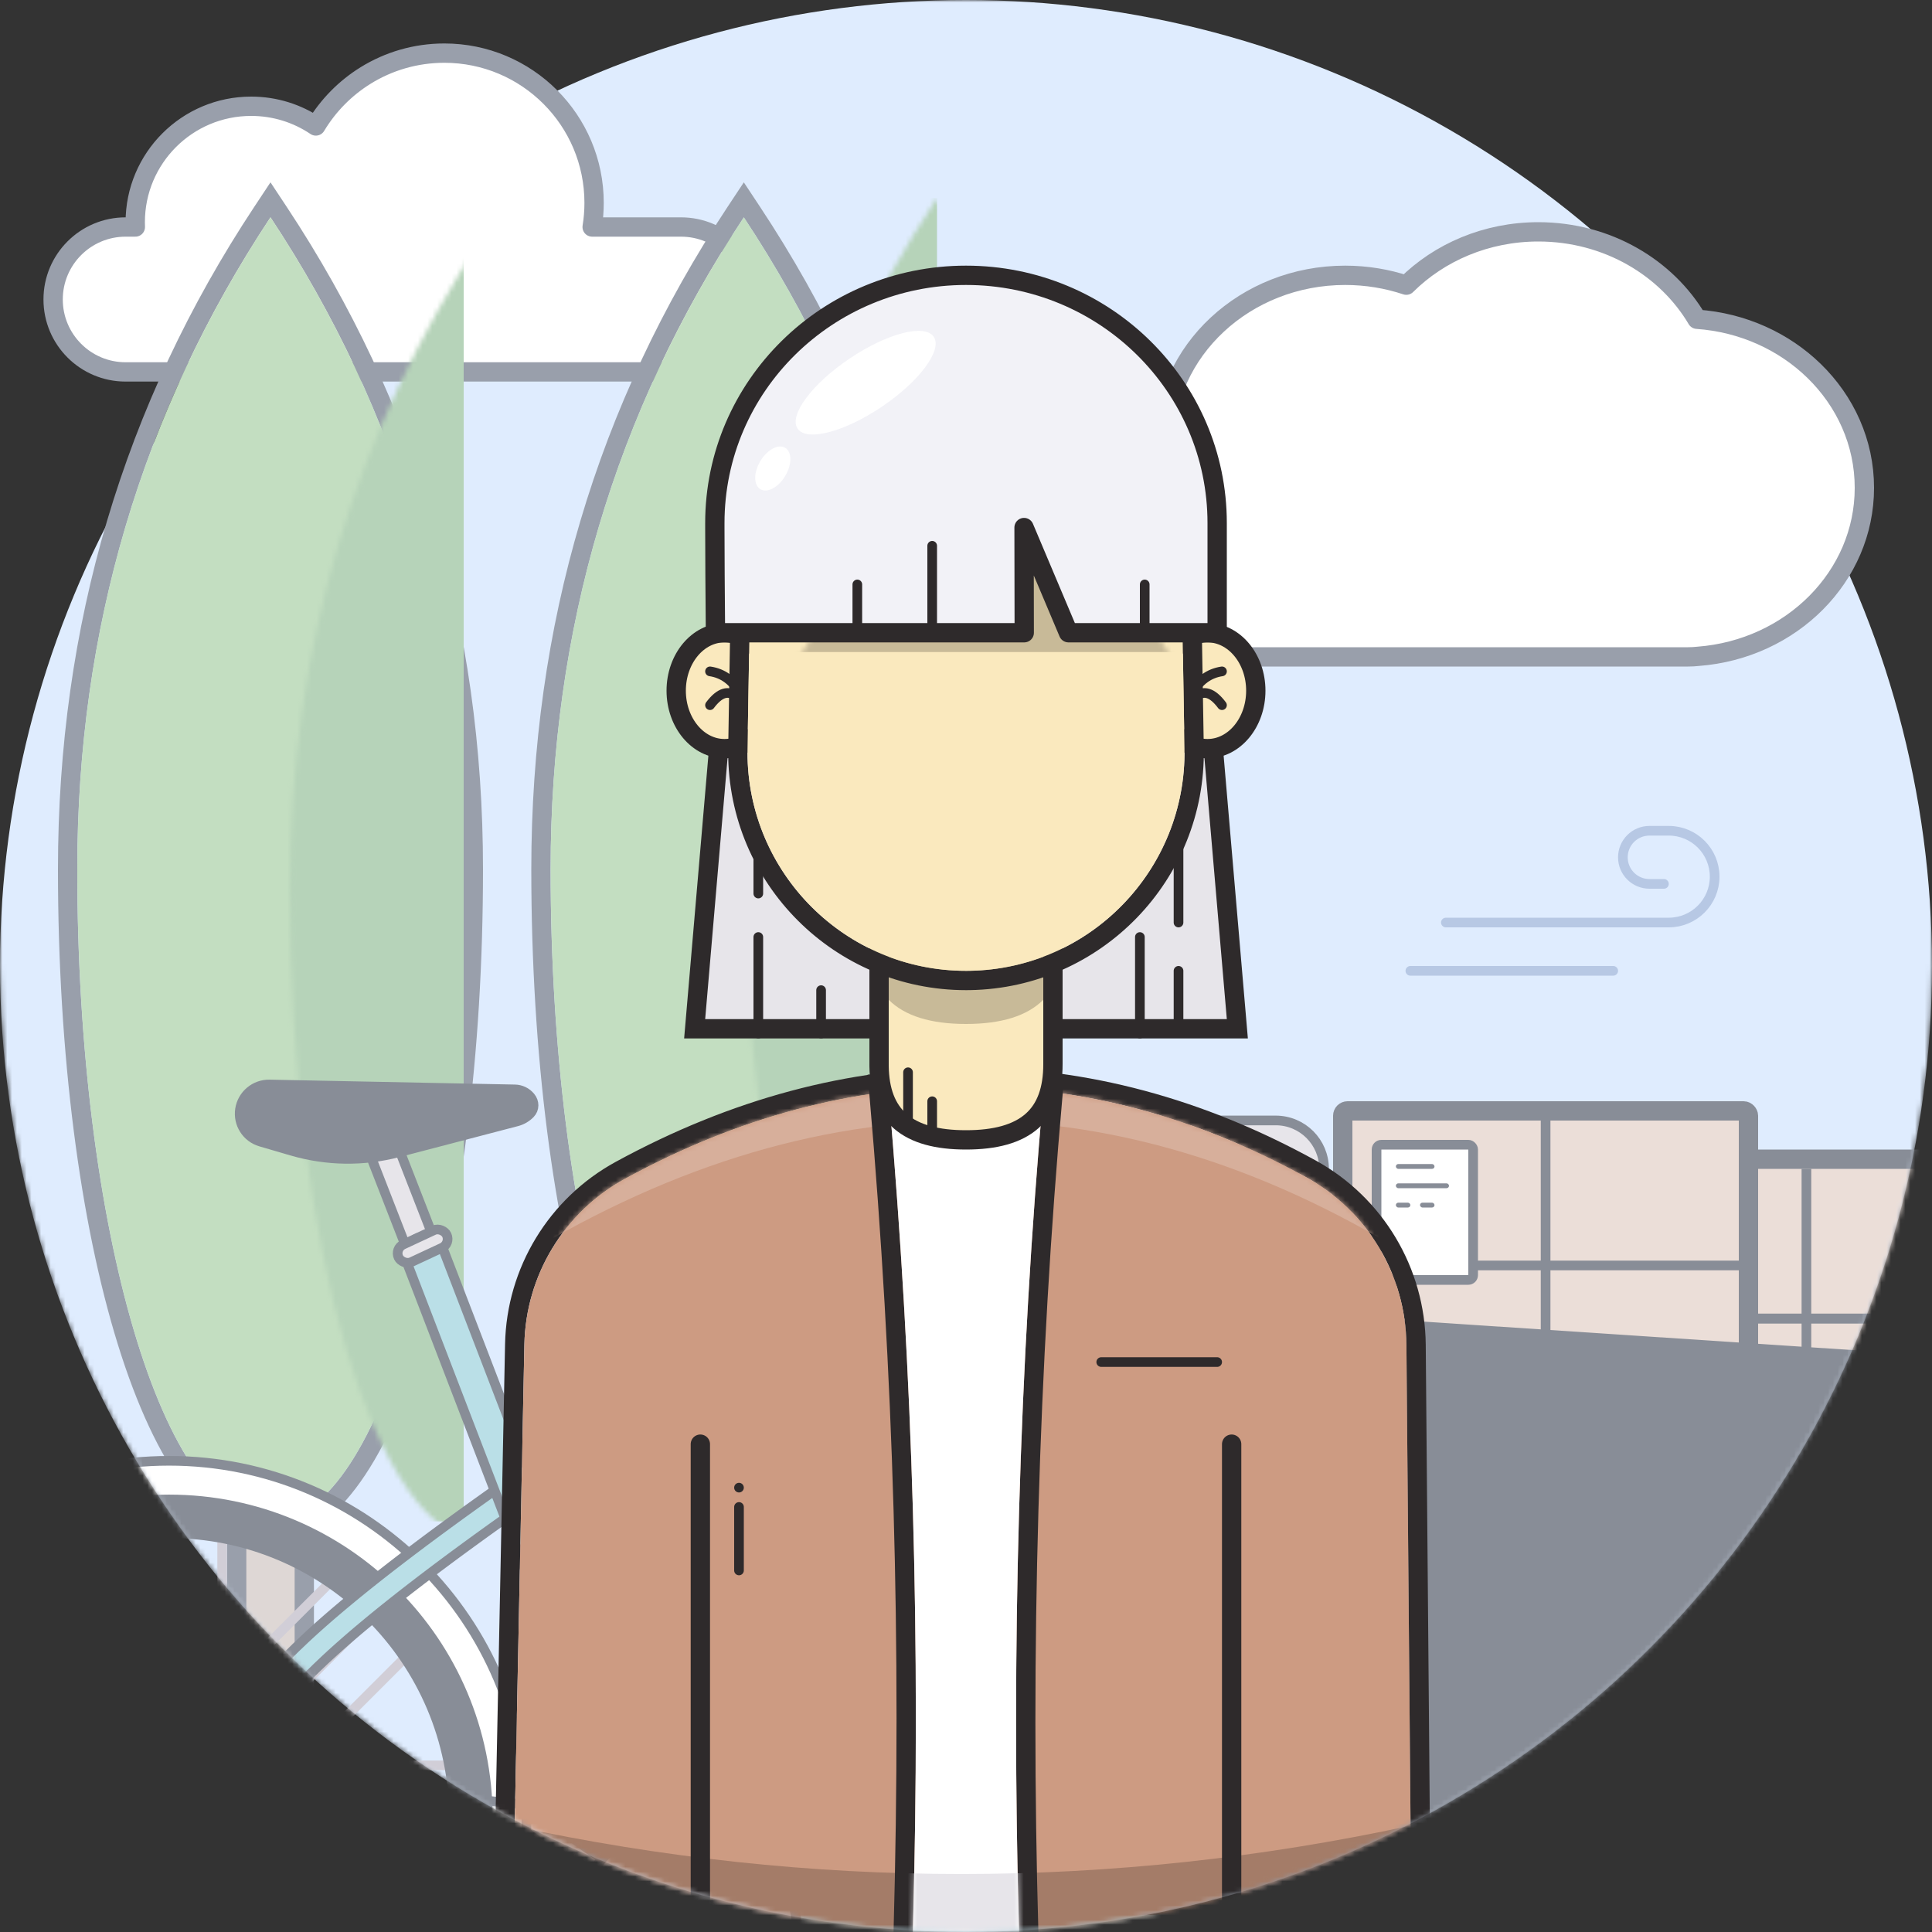
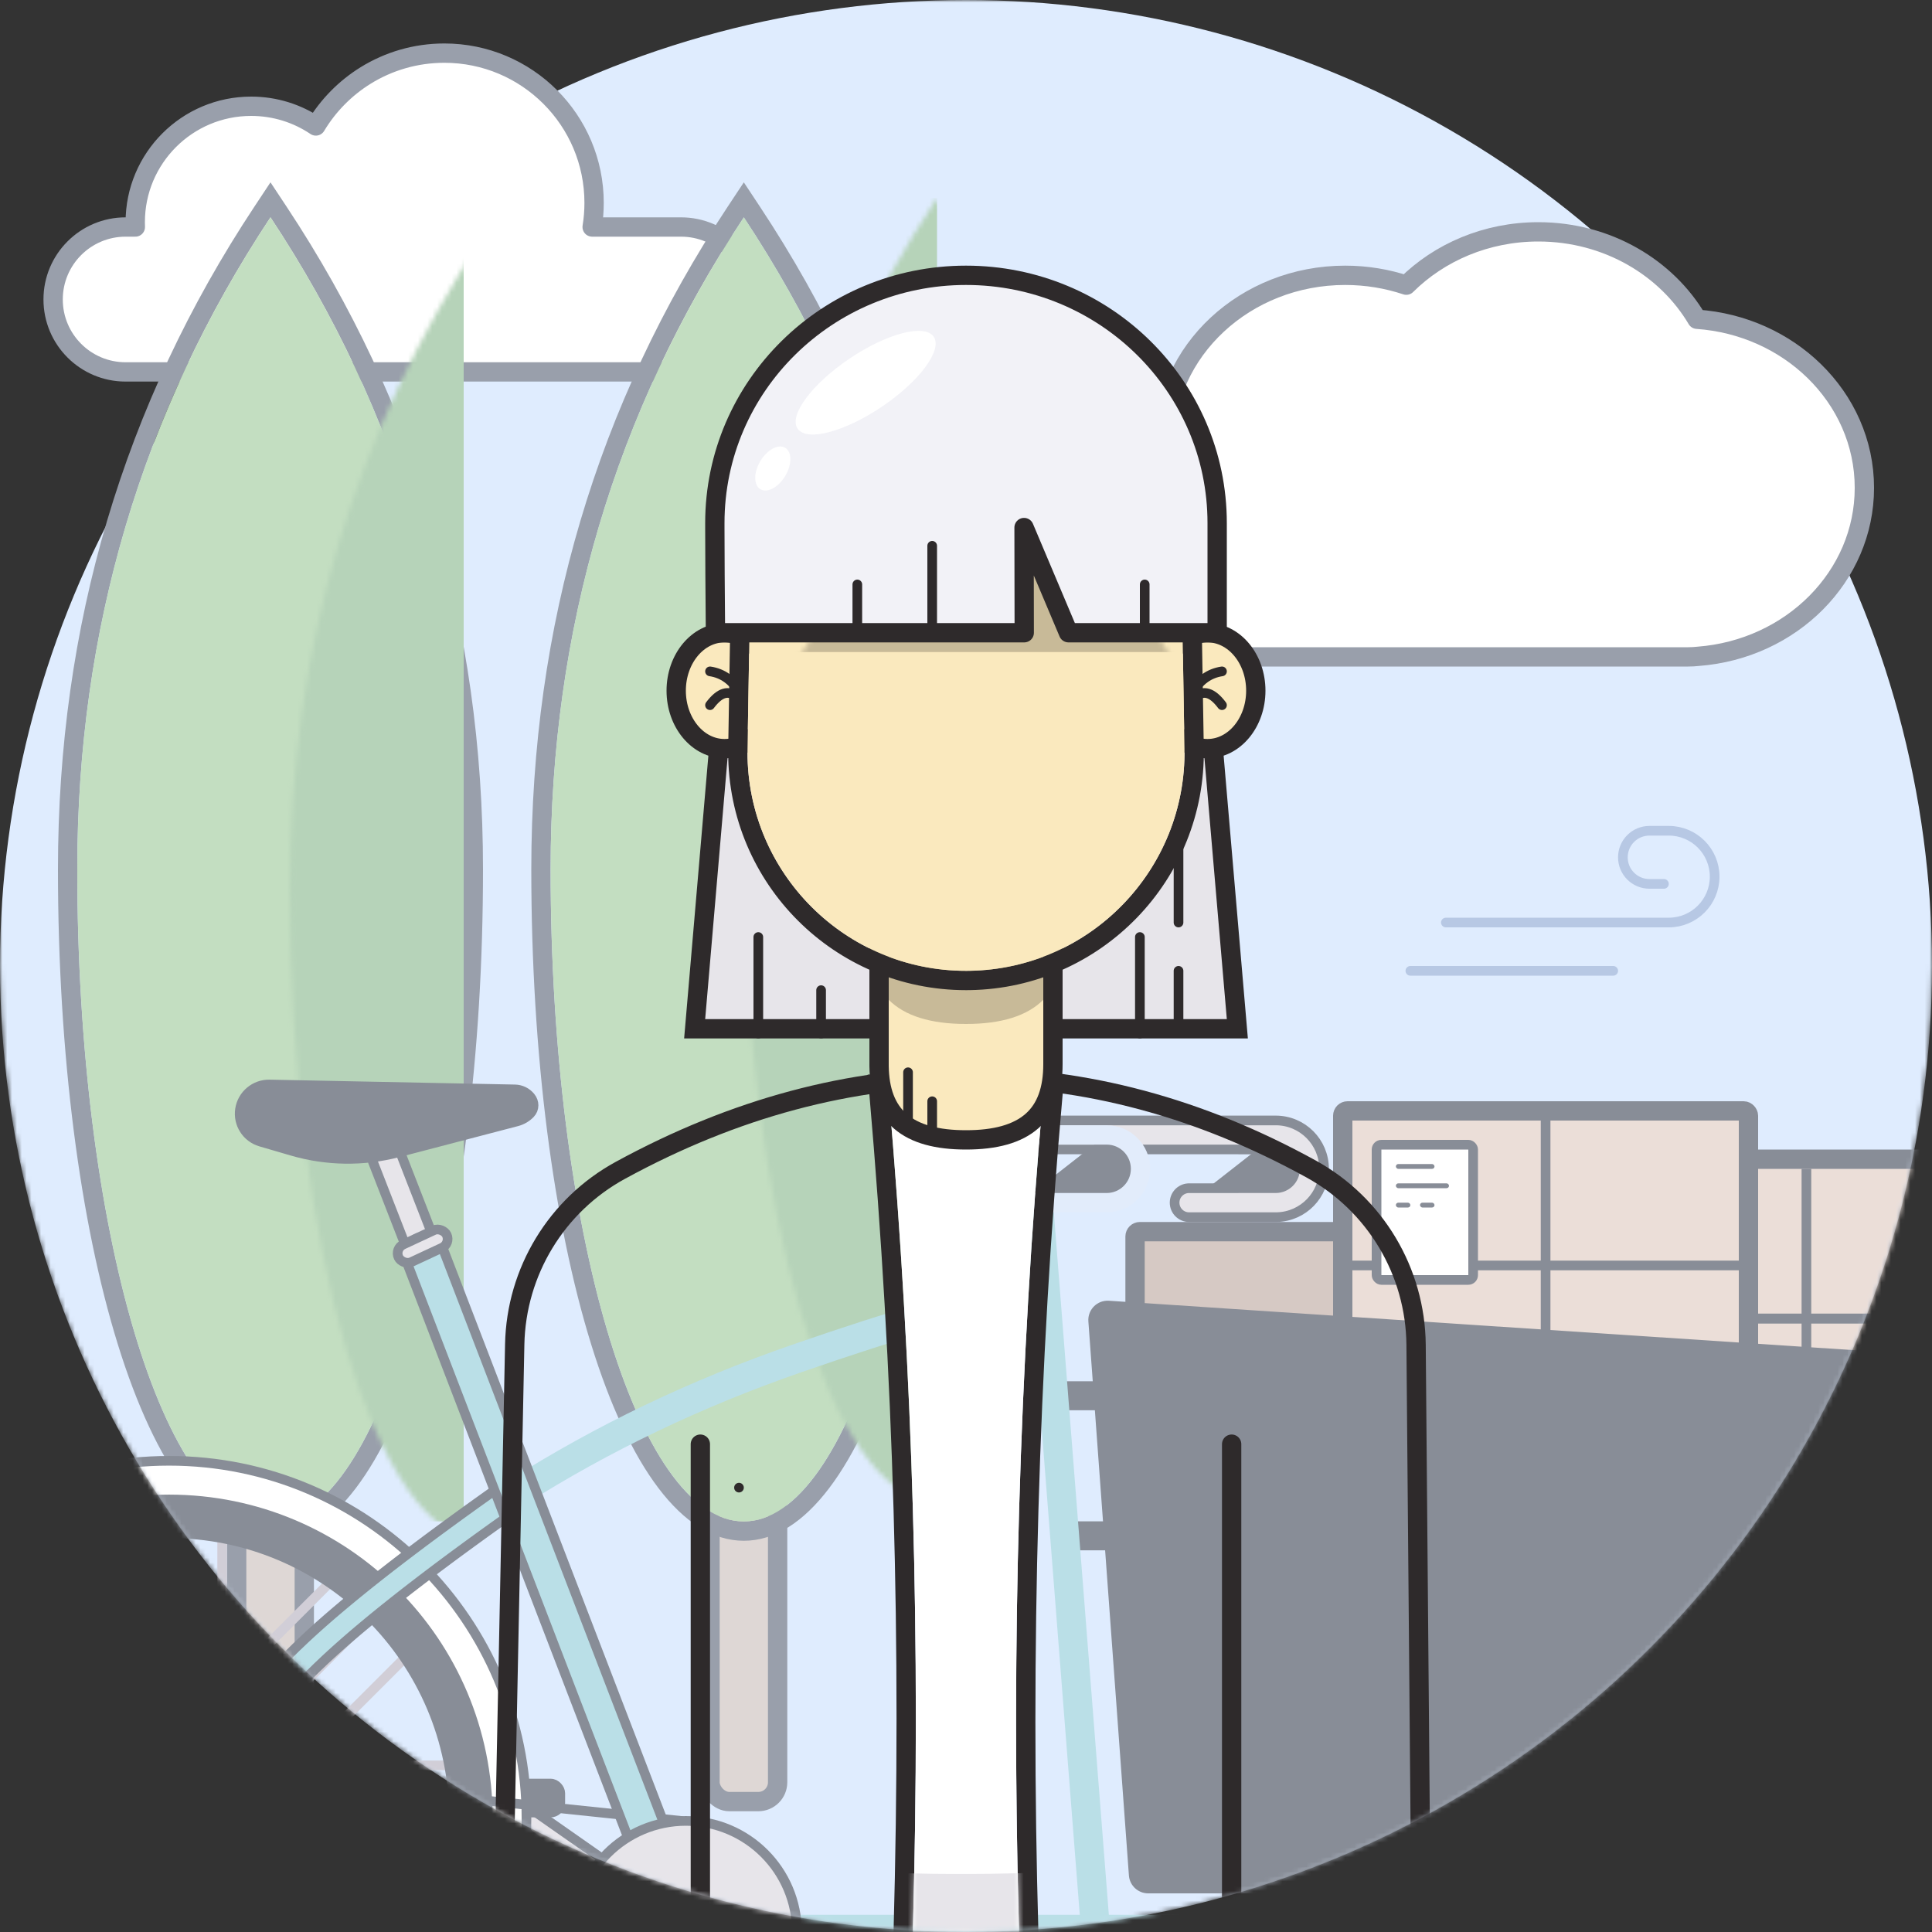
<svg xmlns="http://www.w3.org/2000/svg" xmlns:xlink="http://www.w3.org/1999/xlink" width="400px" height="400px" viewBox="0 0 400 400" version="1.1">
  <rect x="0" y="0" width="400" height="400" fill="#333333" stroke="none" />
  <title>Entreprise</title>
  <defs>
    <path d="M200,400 C310.457,400 400,310.457 400,200 C400,172.142 400,105.475 400,0 L0,0 C0,96.514 0,163.181 0,200 C0,310.457 89.543,400 200,400 Z" id="path-1" />
    <path d="M44,278 C66.091,278 84,217.558 84,143 C84,93.294 70.667,48.294 44,8 C17.333,48.294 4,93.294 4,143 C4,217.558 21.909,278 44,278 Z" id="path-3" />
    <path d="M40,270 C62.091,270 80,209.558 80,135 C80,85.294 66.667,40.294 40,0 C13.333,40.294 0,85.294 0,135 C0,209.558 17.909,270 40,270 Z" id="path-5" />
    <path d="M255.384,41.562 C242.719,44.095 225.924,48.99 205,56.245 C184.076,63.501 164.742,72.753 147,84" id="path-7" />
    <path d="M267,177 L254,11" id="path-8" />
    <path d="M182,175.443 L441,175.443" id="path-9" />
    <path d="M75,151.443 L182,175.443" id="path-10" />
    <path d="M0,3 L42.874,3 C46.747,3 49.886,6.139 49.886,10.012 C49.886,13.884 46.747,17.023 42.874,17.023 L24.943,17.023 L24.943,17.023" id="path-11" />
-     <path d="M190.185,57.473 L191.282,185 L191.282,185 L5,184.501 L7.566,57.37 C7.856,43.027 15.804,29.938 28.396,23.066 C51.686,10.355 75.386,4 99.495,4 C123.422,4 146.752,10.26 169.484,22.779 C182.147,29.753 190.061,43.017 190.185,57.473 Z" id="path-12" />
    <path d="M0.562,0.937 C3.075,29.79 4.742,58.456 5.562,86.934 C6.383,115.413 6.383,144.58 5.562,174.437 L27.562,175 C26.719,145.647 26.719,116.292 27.562,86.934 C28.406,57.577 30.072,28.911 32.562,0.937 L0.562,0.937 Z" id="path-14" />
    <path d="M50,4 C74.418,4 94.326,23.579 94.733,47.994 L95.233,78.006 C95.65,102.988 75.736,123.577 50.754,123.994 C50.503,123.998 50.251,124 50,124 C25.015,124 4.76,103.745 4.76,78.76 C4.76,78.509 4.762,78.258 4.767,78.006 L5.267,47.994 C5.674,23.579 25.582,4 50,4 Z" id="path-16" />
  </defs>
  <g id="Entreprise" stroke="none" stroke-width="1" fill="none" fill-rule="evenodd">
    <g id="Group">
      <mask id="mask-2" fill="white">
        <use xlink:href="#path-1" />
      </mask>
      <g id="Oval" />
      <circle id="Oval" fill="#DFECFE" mask="url(#mask-2)" cx="200" cy="200" r="200" />
      <g id="Wind" mask="url(#mask-2)" stroke="#B7C8E4" stroke-linecap="round" stroke-width="2">
        <g transform="translate(292, 172)">
          <path d="M7.351,19 L53.5,19 C58.747,19 63,14.747 63,9.5 C63,4.253 58.747,3.69620617e-15 53.5,0 L49.5,0 C46.462,5.57991845e-16 44,2.462 44,5.5 C44,8.538 46.462,11 49.5,11 L52.5,11 L52.5,11" id="Path-8" />
          <line x1="3.70593864e-17" y1="29" x2="42" y2="29" id="Path-9" />
        </g>
      </g>
      <g id="Background" mask="url(#mask-2)">
        <g transform="translate(12, 13)">
          <path d="M80,-2 C88.56,-2 96.31,1.47 101.92,7.08 C107.53,12.69 111,20.44 111,29 C111,30.702 110.863,32.372 110.599,34 L110.599,34 L129,34 C133.142,34 136.892,35.679 139.607,38.393 C142.321,41.108 144,44.858 144,49 C144,53.142 142.321,56.892 139.607,59.607 C136.892,62.321 133.142,64 129,64 L129,64 L14,64 C9.858,64 6.108,62.321 3.393,59.607 C0.679,56.892 -1,53.142 -1,49 C-1,44.858 0.679,41.108 3.393,38.393 C6.108,35.679 9.858,34 14,34 L14,34 L16.02,34 C16.007,33.668 16,33.335 16,33 C16,26.373 18.686,20.373 23.029,16.029 C27.373,11.686 33.373,9 40,9 C44.96,9 49.568,10.505 53.394,13.081 C55.947,8.824 59.493,5.23 63.711,2.619 C68.445,-0.309 74.025,-2 80,-2 L80,-2 Z" id="Combined-Shape" stroke="#999FAB" stroke-width="4" fill="#FFFFFF" stroke-linejoin="round" />
          <g id="Tree-1-Copy-3" stroke="none" stroke-width="1" fill="none" transform="translate(0, 24)">
            <rect id="Rectangle" stroke="#999FAB" stroke-width="4" fill="#DED7D5" x="37" y="272" width="14" height="64" rx="4" />
            <g id="Group-2">
              <path d="M47.336,5.792 L44,0.752 L40.664,5.792 C13.561,46.747 0,92.515 0,143 C0,219.915 18.395,282 44,282 C69.605,282 88,219.915 88,143 C88,92.515 74.439,46.747 47.336,5.792 Z M44,8 C70.667,48.294 84,93.294 84,143 C84,217.558 66.091,278 44,278 C21.909,278 4,217.558 4,143 C4,93.294 17.333,48.294 44,8 Z" id="Oval" fill="#999FAB" fill-rule="nonzero" />
              <mask id="mask-4" fill="white">
                <use xlink:href="#path-3" />
              </mask>
              <use id="Oval" fill="#C3DEC1" xlink:href="#path-3" />
              <rect id="Rectangle" fill="#B6D3B9" mask="url(#mask-4)" x="44" y="4" width="40" height="274" />
            </g>
          </g>
          <g id="Tree-1-Copy-4" stroke="none" stroke-width="1" fill="none" transform="translate(102, 32)">
            <rect id="Rectangle" stroke="#999FAB" stroke-width="4" fill="#DED7D5" x="33" y="264" width="14" height="64" rx="4" />
            <g id="Group-2">
              <path d="M43.336,-2.208 L40,-7.248 L36.664,-2.208 C9.561,38.747 -4,84.515 -4,135 C-4,211.915 14.395,274 40,274 C65.605,274 84,211.915 84,135 C84,84.515 70.439,38.747 43.336,-2.208 Z M40,0 C66.667,40.294 80,85.294 80,135 C80,209.558 62.091,270 40,270 C17.909,270 0,209.558 0,135 C0,85.294 13.333,40.294 40,0 Z" id="Oval" fill="#999FAB" fill-rule="nonzero" />
              <mask id="mask-6" fill="white">
                <use xlink:href="#path-5" />
              </mask>
              <use id="Oval" fill="#C3DEC1" xlink:href="#path-5" />
              <rect id="Rectangle" fill="#B6D3B9" mask="url(#mask-6)" x="40" y="-4" width="40" height="274" />
            </g>
          </g>
          <path d="M306.5,35 C313.653,35 320.336,36.87 326.018,40.108 C331.586,43.281 336.192,47.768 339.349,53.1 C348.86,53.766 357.375,57.744 363.578,63.784 C370.043,70.08 374,78.613 374,88 C374,97.163 370.23,105.511 364.038,111.76 C357.851,118.003 349.242,122.147 339.593,122.883 C338.906,122.96 338.208,123 337.5,123 L337.5,123 L210.5,123 C205.391,123 200.766,120.929 197.419,117.581 C194.071,114.234 192,109.609 192,104.5 C192,99.391 194.071,94.766 197.419,91.419 C200.766,88.071 205.391,86 210.5,86 L210.5,86 L229.75,86 C229.258,83.738 229,81.397 229,79 C229,69.319 233.208,60.547 240.036,54.201 C246.809,47.905 256.162,44 266.5,44 C270.944,44 275.206,44.722 279.16,46.043 C285.99,39.255 295.708,35 306.5,35 Z" id="Combined-Shape" stroke="#999FAB" stroke-width="4" fill="#FFFFFF" stroke-linejoin="round" />
        </g>
      </g>
      <g id="Velo" mask="url(#mask-2)">
        <g transform="translate(-40, 225)">
          <g id="Pédale-2" stroke="none" stroke-width="1" fill="none" fill-rule="evenodd" transform="translate(159, 160.855) scale(-1, -1) translate(-159, -160.855) translate(133, 142.355)">
            <path d="M2.803,0.093 C3.664,-0.057 4.581,0.127 5.347,0.678 L5.347,0.678 L40.905,28.885 C41.337,29.227 41.606,29.705 41.695,30.213 C41.783,30.722 41.691,31.262 41.4,31.73 C41.11,32.196 40.659,32.501 40.164,32.617 C39.659,32.734 39.108,32.656 38.636,32.352 L38.636,32.352 L1.477,6.343 C0.687,5.79 0.196,4.969 0.041,4.089 C-0.114,3.209 0.066,2.27 0.622,1.476 C1.161,0.712 1.956,0.241 2.803,0.093 Z" id="Path-2" stroke="#888D97" stroke-width="2" fill="#E7E5EA" fill-rule="nonzero" />
            <rect id="Rectangle" stroke="#888D97" stroke-width="2" fill="#888D97" fill-rule="nonzero" x="29" y="29.088" width="22" height="6" rx="2" />
          </g>
          <g id="RoueGauche" stroke="none" stroke-width="1" fill="none" fill-rule="evenodd" transform="translate(0, 76.443)">
            <g id="Rayon" transform="translate(15, 14.557)">
              <rect id="Rectangle" fill="#D1CED7" x="48" y="1" width="2" height="119" rx="1" />
              <rect id="Rectangle" fill="#D1CED7" x="70" y="1" width="2" height="119" rx="1" />
              <rect id="Rectangle" fill="#D1CED7" transform="translate(60, 49.5) rotate(-270) translate(-60, -49.5) " x="59" y="-10" width="2" height="119" rx="1" />
              <rect id="Rectangle" fill="#D1CED7" transform="translate(60, 71.5) rotate(-270) translate(-60, -71.5) " x="59" y="12" width="2" height="119" rx="1" />
              <rect id="Rectangle" fill="#D1CED7" transform="translate(52.222, 52.722) rotate(-315) translate(-52.222, -52.722) " x="51.222" y="-6.778" width="2" height="119" rx="1" />
              <rect id="Rectangle" fill="#D1CED7" transform="translate(67.778, 68.278) rotate(-315) translate(-67.778, -68.278) " x="66.778" y="8.778" width="2" height="119" rx="1" />
              <rect id="Rectangle" fill="#D1CED7" transform="translate(67.778, 52.722) rotate(-225) translate(-67.778, -52.722) " x="66.778" y="-6.778" width="2" height="119" rx="1" />
              <rect id="Rectangle" fill="#D1CED7" transform="translate(52.222, 68.278) rotate(-225) translate(-52.222, -68.278) " x="51.222" y="8.778" width="2" height="119" rx="1" />
              <line x1="60" y1="120.443" x2="60" y2="0.443" id="Path-7" stroke="#D1CED7" stroke-width="2" stroke-linecap="round" stroke-linejoin="round" transform="translate(60, 60.443) rotate(-45) translate(-60, -60.443) " />
              <line x1="0" y1="60.443" x2="120" y2="60.443" id="Path-7" stroke="#D1CED7" stroke-width="2" stroke-linecap="round" stroke-linejoin="round" transform="translate(60, 60.443) rotate(-45) translate(-60, -60.443) " />
              <line x1="17.574" y1="102.869" x2="102.426" y2="18.017" id="Path-7" stroke="#D1CED7" stroke-width="2" stroke-linecap="round" stroke-linejoin="round" transform="translate(60, 60.443) rotate(-45) translate(-60, -60.443) " />
              <line x1="102.426" y1="102.869" x2="17.574" y2="18.017" id="Path-7" stroke="#D1CED7" stroke-width="2" stroke-linecap="round" stroke-linejoin="round" transform="translate(60, 60.443) rotate(-45) translate(-60, -60.443) " />
            </g>
            <path d="M75,9 C93.225,9 109.725,16.387 121.669,28.331 C133.613,40.275 141,56.775 141,75 C141,93.225 133.613,109.725 121.669,121.669 C109.725,133.613 93.225,141 75,141 C56.775,141 40.275,133.613 28.331,121.669 C16.387,109.725 9,93.225 9,75 C9,56.775 16.387,40.275 28.331,28.331 C40.275,16.387 56.775,9 75,9 Z M75,16 C58.708,16 43.958,22.604 33.281,33.281 C22.604,43.958 16,58.708 16,75 C16,91.292 22.604,106.042 33.281,116.719 C43.958,127.396 58.708,134 75,134 C91.292,134 106.042,127.396 116.719,116.719 C127.396,106.042 134,91.292 134,75 C134,58.708 127.396,43.958 116.719,33.281 C106.042,22.604 91.292,16 75,16 Z" id="Oval" stroke="#888D97" stroke-width="2" fill="#888D97" fill-rule="nonzero" />
            <path d="M75,1 C95.435,1 113.935,9.283 127.326,22.674 C140.717,36.065 149,54.565 149,75 C149,95.435 140.717,113.935 127.326,127.326 C113.935,140.717 95.435,149 75,149 C54.565,149 36.065,140.717 22.674,127.326 C9.283,113.935 1,95.435 1,75 C1,54.565 9.283,36.065 22.674,22.674 C36.065,9.283 54.565,1 75,1 Z M75,9 C56.775,9 40.275,16.387 28.331,28.331 C16.387,40.275 9,56.775 9,75 C9,93.225 16.387,109.725 28.331,121.669 C40.275,133.613 56.775,141 75,141 C93.225,141 109.725,133.613 121.669,121.669 C133.613,109.725 141,93.225 141,75 C141,56.775 133.613,40.275 121.669,28.331 C109.725,16.387 93.225,9 75,9 Z" id="Oval" stroke="#888D97" stroke-width="2" fill="#FFFFFF" fill-rule="nonzero" />
            <path d="M77.789,60.979 L79.377,64.434 L82.942,63.113 L83.087,66.913 L86.887,67.058 L85.566,70.623 L89.021,72.211 L86.437,75 L89.021,77.789 L85.566,79.377 L86.887,82.942 L83.087,83.087 L82.942,86.887 L79.377,85.566 L77.789,89.021 L75,86.437 L72.211,89.021 L70.623,85.566 L67.058,86.887 L66.913,83.087 L63.113,82.942 L64.434,79.377 L60.979,77.789 L63.563,75 L60.979,72.211 L64.434,70.623 L63.113,67.058 L66.913,66.913 L67.058,63.113 L70.623,64.434 L72.211,60.979 L75,63.563 L77.789,60.979 Z" id="Star" stroke="#888D97" stroke-width="2" fill="#D8DFE6" fill-rule="nonzero" />
          </g>
          <g id="Chaine" stroke="none" stroke-width="1" fill="none" fill-rule="evenodd" transform="translate(78, 142)" stroke-linecap="round" stroke-linejoin="round">
            <line x1="103" y1="10" x2="7" y2="-5.96883654e-13" id="Path-6" stroke="#888D97" stroke-width="2" />
            <line x1="96.065" y1="55" x2="0" y2="23" id="Path-6" stroke="#888D97" stroke-width="2" />
          </g>
          <rect id="Rectangle" stroke="none" fill="#888D97" fill-rule="evenodd" x="259.246" y="60.977" width="12" height="6" />
          <rect id="Rectangle" stroke="none" fill="#888D97" fill-rule="evenodd" x="259.246" y="89.977" width="12" height="6" />
-           <rect id="Rectangle" stroke="none" fill="#888D97" fill-rule="evenodd" x="269.246" y="154.977" width="12" height="12" />
          <g id="Path-5" stroke="none" fill="none" fill-rule="nonzero">
            <path stroke="#888D97" stroke-width="10" d="" stroke-linejoin="square" />
            <use stroke="#BADFE7" stroke-width="6" xlink:href="#path-7" />
          </g>
          <g id="Path-18" stroke="none" fill="none" fill-rule="nonzero">
            <path stroke="#888D97" stroke-width="10" d="" stroke-linejoin="square" />
            <use stroke="#BADFE7" stroke-width="6" xlink:href="#path-8" />
          </g>
          <g id="Path-3" stroke="none" fill="none" fill-rule="nonzero">
            <path stroke="#888D97" stroke-width="12" d="" stroke-linejoin="square" />
            <use stroke="#BADFE7" stroke-width="8" xlink:href="#path-9" />
          </g>
          <path d="M118.913,11.647 C119.645,11.362 120.422,11.385 121.099,11.652 C121.795,11.926 122.387,12.458 122.721,13.18 L122.721,13.18 L129.796,31.356 C130.096,32.128 130.055,32.948 129.746,33.651 C129.437,34.354 128.859,34.939 128.087,35.239 C127.355,35.524 126.578,35.501 125.901,35.234 C125.205,34.96 124.613,34.428 124.279,33.706 L124.279,33.706 L117.204,15.53 C116.904,14.758 116.945,13.937 117.254,13.235 C117.563,12.532 118.141,11.947 118.913,11.647 Z" id="Path-5" stroke="#888D97" stroke-width="2" fill="#E7E5EA" fill-rule="nonzero" />
          <path d="M145.276,81.545 C145.954,81.069 146.761,80.913 147.517,81.045 C148.273,81.177 148.979,81.598 149.455,82.276 C149.931,82.954 150.087,83.761 149.955,84.517 C149.823,85.273 149.402,85.979 148.725,86.455 L148.725,86.455 L147.001,87.668 L144.468,89.462 L141.998,91.225 L140.387,92.383 L138.805,93.526 L136.485,95.215 L134.228,96.873 L132.76,97.96 L130.61,99.565 L129.213,100.617 L127.17,102.169 L125.19,103.69 L123.907,104.685 L122.651,105.667 L121.426,106.634 L119.638,108.059 L118.483,108.991 L117.356,109.909 L116.258,110.813 L115.188,111.702 L114.147,112.577 L113.135,113.438 L112.151,114.285 L111.196,115.117 L110.269,115.935 L109.371,116.739 L108.502,117.528 L107.658,118.306 C107.521,118.434 107.384,118.561 107.249,118.688 C105.138,120.665 102.962,122.829 100.724,125.178 L100.724,125.178 L99.594,126.374 C99.216,126.777 98.837,127.185 98.458,127.595 L98.458,127.595 L97.305,128.854 C97.113,129.066 96.92,129.28 96.729,129.491 L96.729,129.491 L95.56,130.798 C94.387,132.117 93.198,133.484 91.995,134.895 L91.995,134.895 L90.782,136.327 L90.782,136.327 L90.175,137.052 L88.945,138.531 C88.534,139.029 88.121,139.531 87.708,140.037 L87.708,140.037 L86.457,141.58 C86.247,141.839 86.038,142.1 85.829,142.359 L85.829,142.359 L84.563,143.947 L83.284,145.568 C83.07,145.84 82.856,146.114 82.643,146.387 L82.643,146.387 L81.347,148.055 C81.131,148.336 80.914,148.617 80.698,148.898 L80.698,148.898 L79.386,150.614 C79.167,150.902 78.947,151.191 78.728,151.48 L78.728,151.48 L77.4,153.243 C76.903,153.906 76.184,154.304 75.424,154.413 C74.664,154.521 73.863,154.34 73.2,153.843 C72.537,153.346 72.139,152.627 72.03,151.867 C71.922,151.107 72.103,150.306 72.601,149.641 L72.601,149.641 L73.949,147.852 L75.285,146.097 C75.507,145.807 75.729,145.518 75.951,145.228 L75.951,145.228 L77.273,143.518 L78.584,141.839 L79.884,140.191 L81.174,138.574 L82.453,136.989 L83.722,135.435 L84.98,133.912 L86.226,132.423 C87.054,131.439 87.875,130.476 88.692,129.532 L88.692,129.532 L89.906,128.137 C90.915,126.985 91.914,125.866 92.903,124.777 L92.903,124.777 L94.081,123.491 C95.06,122.431 96.028,121.403 96.988,120.404 L96.988,120.404 L98.131,119.225 L99.261,118.081 C100.578,116.759 101.874,115.502 103.15,114.306 L103.15,114.306 L104,113.516 C104.144,113.383 104.29,113.249 104.44,113.112 L104.44,113.112 L105.334,112.3 L106.255,111.476 C106.411,111.337 106.568,111.197 106.729,111.055 L106.729,111.055 L107.694,110.209 L108.687,109.348 L109.71,108.474 L111.294,107.137 L112.941,105.771 L114.075,104.842 L115.237,103.9 L116.427,102.944 L117.645,101.974 L118.892,100.99 L120.814,99.49 L122.131,98.472 L123.477,97.44 L125.548,95.866 L127.681,94.262 L129.139,93.175 L130.627,92.074 L132.909,90.397 L134.466,89.262 L136.052,88.112 L138.483,86.363 L140.978,84.582 L143.536,82.77 Z" id="Path-4" stroke="#888D97" stroke-width="2" fill="#BADFE7" fill-rule="nonzero" />
          <g id="Path-4" stroke="none" fill="none" fill-rule="nonzero">
            <path stroke="#888D97" stroke-width="8" d="" stroke-linejoin="square" />
            <use stroke="#BADFE7" stroke-width="4" xlink:href="#path-10" />
          </g>
          <path d="M126.564,31.266 C127.556,30.885 128.605,30.925 129.516,31.299 C130.442,31.678 131.223,32.401 131.656,33.377 L131.656,33.377 L185.734,174.007 C186.13,175.038 186.071,176.132 185.655,177.068 C185.239,178.003 184.467,178.78 183.436,179.176 C182.444,179.558 181.395,179.518 180.484,179.144 C179.558,178.765 178.777,178.042 178.344,177.066 L178.344,177.066 L124.266,36.436 C123.87,35.405 123.929,34.31 124.345,33.375 C124.761,32.44 125.533,31.663 126.564,31.266 Z" id="Path-5" stroke="#888D97" stroke-width="2" fill="#BADFE7" fill-rule="nonzero" />
          <circle id="Oval" stroke="#888D97" stroke-width="2" fill="#E7E5EA" fill-rule="nonzero" cx="182" cy="175" r="23" />
          <g id="Pédale-1" stroke="none" stroke-width="1" fill="none" fill-rule="evenodd" transform="translate(179, 172.355)">
            <path d="M2.803,0.093 C3.664,-0.057 4.581,0.127 5.347,0.678 L5.347,0.678 L40.905,28.885 C41.337,29.227 41.606,29.705 41.695,30.213 C41.783,30.722 41.691,31.262 41.4,31.73 C41.11,32.196 40.659,32.501 40.164,32.617 C39.659,32.734 39.108,32.656 38.636,32.352 L38.636,32.352 L1.477,6.343 C0.687,5.79 0.196,4.969 0.041,4.089 C-0.114,3.209 0.066,2.27 0.622,1.476 C1.161,0.712 1.956,0.241 2.803,0.093 Z" id="Path-2" stroke="#888D97" stroke-width="2" fill="#E7E5EA" fill-rule="nonzero" />
          </g>
          <rect id="Rectangle" stroke="#888D97" stroke-width="2" fill="#E7E5EA" fill-rule="nonzero" transform="translate(127.5, 33) rotate(-25) translate(-127.5, -33) " x="122" y="31" width="11" height="4" rx="2" />
          <path d="M95.804,-0.469 L146.612,0.547 C147.855,0.572 149.026,1.138 149.817,2.098 C150.266,2.641 150.467,3.256 150.467,3.84 C150.467,4.482 150.225,5.095 149.764,5.571 C149.012,6.347 148.062,6.902 147.018,7.175 L147.018,7.175 L122.462,13.59 C115.223,15.481 107.606,15.37 100.426,13.267 L100.426,13.267 L93.958,11.373 C92.505,10.947 91.322,10.015 90.561,8.816 C89.8,7.616 89.461,6.149 89.696,4.652 C89.93,3.155 90.699,1.86 91.789,0.946 C92.879,0.033 94.288,-0.499 95.804,-0.469 L95.804,-0.469 Z" id="Path-19" stroke="#888D97" stroke-width="2" fill="#888D97" fill-rule="evenodd" />
          <g id="Guidon" stroke="none" stroke-width="1" fill="none" fill-rule="evenodd" transform="translate(226.246, 6.977)">
            <path d="M59.943,17.023 L77.874,3 C81.747,3 84.886,6.139 84.886,10.012 C84.886,13.884 81.747,17.023 77.874,17.023 L59.943,17.023 Z" id="Path-23" fill="#888D97" fill-rule="nonzero" />
            <path d="M77.874,1.55431223e-15 C80.639,1.55431223e-15 83.142,1.121 84.954,2.932 C86.765,4.744 87.886,7.247 87.886,10.012 C87.886,12.723 86.808,15.182 85.058,16.985 C83.299,18.797 80.861,19.945 78.154,20.019 L78.154,20.019 L59.943,20.023 C59.115,20.023 58.365,19.687 57.822,19.144 C57.279,18.601 56.943,17.851 56.943,17.023 C56.943,16.235 57.247,15.518 57.744,14.983 C58.253,14.434 58.965,14.077 59.76,14.029 L59.76,14.029 L77.874,14.023 C78.982,14.023 79.985,13.574 80.711,12.848 C81.437,12.122 81.886,11.119 81.886,10.012 C81.886,8.935 81.462,7.958 80.772,7.238 C80.084,6.519 79.131,6.055 78.069,6.005 L78.069,6.005 L5,6 C4.172,6 3.422,5.664 2.879,5.121 C2.336,4.578 2,3.828 2,3 C2,2.212 2.304,1.495 2.801,0.96 C3.31,0.411 4.022,0.054 4.818,0.005 L4.818,0.005 Z" id="Path-23" stroke="#888D97" stroke-width="2" fill="#E7E5EA" fill-rule="nonzero" />
            <g id="Group-3" transform="translate(50.754, 0.023)">
              <rect id="Rectangle" stroke="#888D97" stroke-width="4" fill="#D6C9C4" stroke-linecap="round" x="-2" y="23" width="84" height="44" rx="1" />
              <g id="Group-8" transform="translate(137.5, 41) scale(-1, 1) translate(-137.5, -41) translate(97, 10)">
                <rect id="Rectangle" stroke="#888D97" stroke-width="4" fill="#EBDED8" stroke-linecap="round" x="-1" y="-2" width="84" height="66" rx="1" />
                <rect id="Rectangle" fill="#888D97" x="40" y="0" width="2" height="62" />
                <rect id="Rectangle" fill="#888D97" x="1" y="29.967" width="80" height="2.067" />
              </g>
              <g id="Group-8" transform="translate(43, 0)">
                <rect id="Rectangle" stroke="#888D97" stroke-width="4" fill="#EBDED8" stroke-linecap="round" x="-2" y="-2" width="84" height="64" rx="1" />
                <rect id="Rectangle" fill="#888D97" x="39" y="0" width="2" height="60" />
                <rect id="Rectangle" fill="#888D97" x="0" y="29" width="80" height="2" />
                <rect id="Rectangle" stroke="#888D97" stroke-width="2" fill="#FFFFFF" x="5" y="5" width="20" height="28" rx="1" />
                <rect id="Rectangle" fill="#888D97" x="9" y="9" width="8" height="1" rx="0.5" />
                <rect id="Rectangle" fill="#888D97" x="9" y="13" width="11" height="1" rx="0.5" />
                <rect id="Rectangle" fill="#888D97" x="9" y="17" width="3" height="1" rx="0.5" />
                <rect id="Rectangle" fill="#888D97" x="14" y="17" width="3" height="1" rx="0.5" />
              </g>
            </g>
            <g id="Path-23" fill-rule="nonzero">
              <path stroke="#888D97" stroke-width="8" d="M43.983,7.211 C44.369,7.364 44.716,7.594 45.004,7.882 C45.549,8.427 45.886,9.18 45.886,10.012 C45.886,10.843 45.549,11.596 45.004,12.141 C44.459,12.686 43.706,13.023 42.874,13.023 L42.874,13.023 L36.551,13.023 Z" stroke-linejoin="square" />
              <use stroke="#E2ECFB" stroke-width="4" xlink:href="#path-11" />
            </g>
            <path d="M43.344,37.328 L219.1,48.989 C232.326,49.867 242.336,61.3 241.458,74.525 C241.329,76.479 240.96,78.41 240.362,80.274 L215.646,157.246 C215.115,158.901 213.575,160.023 211.837,160.023 L51.472,160.023 C49.376,160.023 47.636,158.405 47.483,156.315 L39.09,41.611 C38.929,39.407 40.584,37.491 42.787,37.329 C42.973,37.316 43.159,37.315 43.344,37.328 Z" id="Rectangle" fill="#888D97" />
          </g>
        </g>
      </g>
      <g id="Femme" mask="url(#mask-2)">
        <g transform="translate(101, 59)">
          <g id="Corps-+-Vetement" transform="translate(0, 161.563)">
            <g id="Corps" transform="translate(0, 0.432)">
              <g id="corps">
                <path d="M99.495,0 C74.698,0 50.344,6.531 26.48,19.554 C12.629,27.114 3.886,41.512 3.567,57.289 L0.919,188.49 L195.317,189.011 L194.185,57.438 C194.049,41.537 185.343,26.947 171.413,19.275 C148.102,6.437 124.112,0 99.495,0 Z M99.495,4 C123.422,4 146.752,10.26 169.484,22.779 C182.147,29.753 190.061,43.017 190.185,57.473 L191.282,185 L5,184.501 L7.566,57.37 C7.856,43.027 15.804,29.938 28.396,23.066 C51.686,10.355 75.386,4 99.495,4 Z" id="Path-21" fill="#2E2A2B" fill-rule="nonzero" />
                <mask id="mask-13" fill="white">
                  <use xlink:href="#path-12" />
                </mask>
                <use id="Path-21" fill="#CD9B82" xlink:href="#path-12" />
                <path d="M5,157 C36,163.667 67,167 98,167 C129,167 160,163.667 191,157 L191,179 L5,179 L5,157 Z" id="Rectangle" fill="#A47C68" mask="url(#mask-13)" />
                <line x1="151" y1="61.005" x2="127" y2="61.005" id="Path-3-Copy-2" stroke="#2E2A2B" stroke-width="2" stroke-linecap="round" stroke-linejoin="round" mask="url(#mask-13)" />
                <rect id="Rectangle" stroke="#2E2A2B" stroke-width="2" fill="#FFFFFF" stroke-linecap="round" stroke-linejoin="round" mask="url(#mask-13)" x="129" y="55" width="20" height="6" />
                <path d="M4,0.005 L194,0.005 L194,41.005 C162.721,21.005 131.222,11.005 99.502,11.005 C67.782,11.005 35.948,21.005 4,41.005 L4,0.005 Z" id="Rectangle" fill="#D7AF9B" mask="url(#mask-13)" />
              </g>
              <g id="Bras" transform="translate(43.5, 78.005)">
                <line x1="0.5" y1="101" x2="0.5" y2="0" id="Path-3" stroke="#2E2A2B" stroke-width="4" stroke-linecap="round" stroke-linejoin="round" />
-                 <line x1="8.5" y1="26.144" x2="8.5" y2="13" id="Path-3-Copy-2" stroke="#2E2A2B" stroke-width="2" stroke-linecap="round" stroke-linejoin="round" />
                <circle id="Oval" fill="#2E2A2B" cx="8.5" cy="9" r="1" />
                <line x1="110.5" y1="101" x2="110.5" y2="0" id="Path-3-Copy" stroke="#2E2A2B" stroke-width="4" stroke-linecap="round" stroke-linejoin="round" />
              </g>
            </g>
            <g id="cravate" transform="translate(82.438, 5)">
              <path d="M36.934,-3.063 L-3.801,-3.063 L-3.422,1.284 C-0.916,30.06 0.746,58.649 1.564,87.05 C2.383,115.452 2.383,144.544 1.564,174.327 L1.454,178.333 L31.682,179.107 L31.561,174.885 C30.72,145.608 30.72,116.33 31.561,87.049 C32.402,57.771 34.064,29.185 36.547,1.291 L36.934,-3.063 Z M32.562,0.937 C30.072,28.911 28.406,57.577 27.562,86.934 C26.761,114.824 26.721,142.711 27.442,170.597 L27.562,175 L5.562,174.437 C6.383,144.58 6.383,115.413 5.562,86.934 C4.783,59.88 3.24,32.656 0.933,5.263 L0.562,0.937 L32.562,0.937 Z" id="Path-22" fill="#2E2A2B" fill-rule="nonzero" />
              <mask id="mask-15" fill="white">
                <use xlink:href="#path-14" />
              </mask>
              <use id="Path-22" fill="#FFFFFF" fill-rule="nonzero" xlink:href="#path-14" />
              <path d="M-77.438,152.432 C-46.438,159.099 -15.438,162.432 15.562,162.432 C46.562,162.432 77.562,159.099 108.562,152.432 L108.562,174.432 L-77.438,174.432 L-77.438,152.432 Z" id="Rectangle" fill="#E7E5EA" mask="url(#mask-15)" />
            </g>
          </g>
          <g id="Head" transform="translate(37, 0)">
            <g id="Hair-bottom" transform="translate(8, 82)" stroke="#2E2A2B">
              <path d="M103.836,-2 L110.179,72 L-2.179,72 L4.164,-2 L103.836,-2 Z" id="Hair-Bottom" stroke-width="4" fill="#E7E5EA" fill-rule="nonzero" />
              <line x1="90" y1="53" x2="90" y2="73" id="Path-20-Copy-2" stroke-width="2" stroke-linecap="round" stroke-linejoin="round" />
              <line x1="98" y1="30" x2="98" y2="50" id="Path-20-Copy-2" stroke-width="2" stroke-linecap="round" stroke-linejoin="round" />
              <line x1="98" y1="60" x2="98" y2="70" id="Path-20-Copy-2" stroke-width="2" stroke-linecap="round" stroke-linejoin="round" />
              <line x1="11" y1="53" x2="11" y2="73" id="Path-20-Copy-2" stroke-width="2" stroke-linecap="round" stroke-linejoin="round" />
              <line x1="24" y1="64" x2="24" y2="73" id="Path-20-Copy-3" stroke-width="2" stroke-linecap="round" stroke-linejoin="round" />
-               <line x1="11" y1="35" x2="11" y2="44" id="Path-20-Copy-4" stroke-width="2" stroke-linecap="round" stroke-linejoin="round" />
            </g>
            <g id="Cou" transform="translate(42, 123)">
              <path d="M32,2 C33.657,2 35.157,2.672 36.243,3.757 C37.328,4.843 38,6.343 38,8 L38,8 L38,38.333 C38,43.517 36.632,47.473 33.676,50.084 C30.637,52.769 26.044,54 20,54 C14.018,54 9.457,52.793 6.417,50.166 C3.47,47.618 2.067,43.759 2.002,38.703 L2.002,38.703 L2,8 C2,6.343 2.672,4.843 3.757,3.757 C4.843,2.672 6.343,2 8,2 L8,2 Z" id="Rectangle" stroke="#2E2A2B" stroke-width="4" fill="#FAE9BE" fill-rule="nonzero" />
              <path d="M12,9 L28,9 C32.418,9 36,12.582 36,17 L36,25 L36,25 C32.667,28.333 27.333,30 20,30 C12.667,30 7.333,28.333 4,25 L4,17 C4,12.582 7.582,9 12,9 Z" id="Rectangle" fill="#C8BA98" fill-rule="nonzero" />
              <line x1="8" y1="40" x2="8" y2="51" id="Path-20" stroke="#2E2A2B" stroke-width="2" stroke-linecap="round" stroke-linejoin="round" />
              <line x1="13" y1="46" x2="13" y2="52" id="Path-20" stroke="#2E2A2B" stroke-width="2" stroke-linecap="round" stroke-linejoin="round" />
            </g>
            <g id="Oreille-gauche" transform="translate(0, 70)" stroke="#2E2A2B">
              <ellipse id="Ear-Droite-Copy" stroke-width="4" fill="#FAE9BE" fill-rule="nonzero" cx="12" cy="14" rx="10" ry="12" />
              <path d="M9,10 C11.685,10.404 13.759,11.92 15.222,14.546" id="Path" stroke-width="2" stroke-linecap="round" />
              <path d="M9,17 C11,14.333 12.864,13.775 14.593,15.326" id="Path" stroke-width="2" stroke-linecap="round" />
            </g>
            <g id="Oreille-Droite" transform="translate(112, 84) scale(-1, 1) translate(-112, -84) translate(100, 70)" stroke="#2E2A2B">
              <ellipse id="Ear-Droite-Copy" stroke-width="4" fill="#FAE9BE" fill-rule="nonzero" cx="12" cy="14" rx="10" ry="12" />
              <path d="M9,10 C11.685,10.404 13.759,11.92 15.222,14.546" id="Path" stroke-width="2" stroke-linecap="round" />
              <path d="M9,17 C11,14.333 12.864,13.775 14.593,15.326" id="Path" stroke-width="2" stroke-linecap="round" />
            </g>
            <g transform="translate(12, 18)">
              <path d="M50,0 C23.399,0 1.711,21.33 1.267,47.927 L0.767,77.94 C0.763,78.213 0.76,78.487 0.76,78.76 C0.76,105.955 22.806,128 50,128 C50.274,128 50.547,127.998 50.821,127.993 C78.011,127.54 99.686,105.13 99.233,77.94 L98.733,47.927 C98.289,21.33 76.601,0 50,0 Z M50,4 C74.418,4 94.326,23.579 94.733,47.994 L95.233,78.006 C95.65,102.988 75.736,123.577 50.754,123.994 C50.503,123.998 50.251,124 50,124 C25.015,124 4.76,103.745 4.76,78.76 L4.762,78.383 L5.267,47.994 C5.674,23.579 25.582,4 50,4 Z" id="head" fill="#2E2A2B" fill-rule="nonzero" />
              <mask id="mask-17" fill="white">
                <use xlink:href="#path-16" />
              </mask>
              <use id="head" fill="#FAE9BE" fill-rule="nonzero" xlink:href="#path-16" />
              <rect id="Rectangle" fill="#C8BA98" fill-rule="nonzero" mask="url(#mask-17)" x="4" y="33" width="92" height="25" />
-               <path d="M32,59 C34.209,59 36,60.791 36,63 L36,71 C36,73.209 34.209,75 32,75 C29.791,75 28,73.209 28,71 L28,63 C28,60.791 29.791,59 32,59 Z" id="Rectangle" fill="#2E2A2B" mask="url(#mask-17)" />
              <path d="M68,59 C70.209,59 72,60.791 72,63 L72,71 C72,73.209 70.209,75 68,75 C65.791,75 64,73.209 64,71 L64,63 C64,60.791 65.791,59 68,59 Z" id="Rectangle-Copy" fill="#2E2A2B" mask="url(#mask-17)" />
              <circle id="color-1" fill="#FBEFD1" mask="url(#mask-17)" cx="25" cy="82" r="8" />
              <circle id="color-2" fill="#FBEFD1" mask="url(#mask-17)" cx="77" cy="82" r="8" />
              <path d="M52.102,83.371 C52.449,82.322 53.581,81.754 54.629,82.102 C55.678,82.449 56.246,83.581 55.898,84.629 C55.281,86.493 53.818,87.955 51.954,88.573 C48.697,89.653 45.181,87.887 44.102,84.629 C43.754,83.581 44.322,82.449 45.371,82.102 C46.37,81.771 47.443,82.27 47.844,83.224 L47.898,83.371 C48.283,84.532 49.536,85.161 50.696,84.776 C51.305,84.574 51.794,84.12 52.04,83.534 L52.102,83.371 Z" id="nez" fill="#2E2A2B" fill-rule="nonzero" mask="url(#mask-17)" />
              <path d="M68.662,96.513 C69.483,95.774 70.748,95.841 71.487,96.662 C72.226,97.483 72.159,98.748 71.338,99.487 C59.207,110.404 40.793,110.404 28.662,99.487 C27.841,98.748 27.774,97.483 28.513,96.662 C29.252,95.841 30.517,95.774 31.338,96.513 C41.947,106.062 58.053,106.062 68.662,96.513 Z" id="Path-2" fill="#2E2A2B" fill-rule="nonzero" mask="url(#mask-17)" />
            </g>
            <g id="Hair-Top" transform="translate(12, 0)">
              <path d="M50,-2 C64.356,-2 77.352,3.739 86.759,13.014 C96.177,22.299 102,35.128 102,49.296 L102,49.296 L102,72 L71.215,72 L62.019,50.223 L62.059,72 L-1.872,72 C-1.95,62.936 -1.993,55.816 -1.999,50.64 L-1.999,50.64 L-2,49.296 C-2,35.128 3.823,22.299 13.241,13.014 C22.648,3.739 35.644,-2 50,-2 Z" id="Oval" stroke="#2E2A2B" stroke-width="4" fill="#F2F2F7" fill-rule="nonzero" stroke-linejoin="round" />
              <line x1="27.5" y1="62" x2="27.5" y2="71" id="Path-20-Copy-3" stroke="#2E2A2B" stroke-width="2" stroke-linecap="round" stroke-linejoin="round" />
              <line x1="87" y1="62" x2="87" y2="71" id="Path-20-Copy-6" stroke="#2E2A2B" stroke-width="2" stroke-linecap="round" stroke-linejoin="round" />
              <line x1="43" y1="54" x2="43" y2="70" id="Path-20-Copy-5" stroke="#2E2A2B" stroke-width="2" stroke-linecap="round" stroke-linejoin="round" />
              <ellipse id="Oval" fill="#FFFFFF" transform="translate(29.224, 20.232) rotate(56) translate(-29.224, -20.232) " cx="29.224" cy="20.232" rx="6" ry="17" />
              <ellipse id="Oval" fill="#FFFFFF" transform="translate(10, 38) rotate(31) translate(-10, -38) " cx="10" cy="38" rx="3" ry="5" />
            </g>
          </g>
        </g>
      </g>
    </g>
  </g>
</svg>